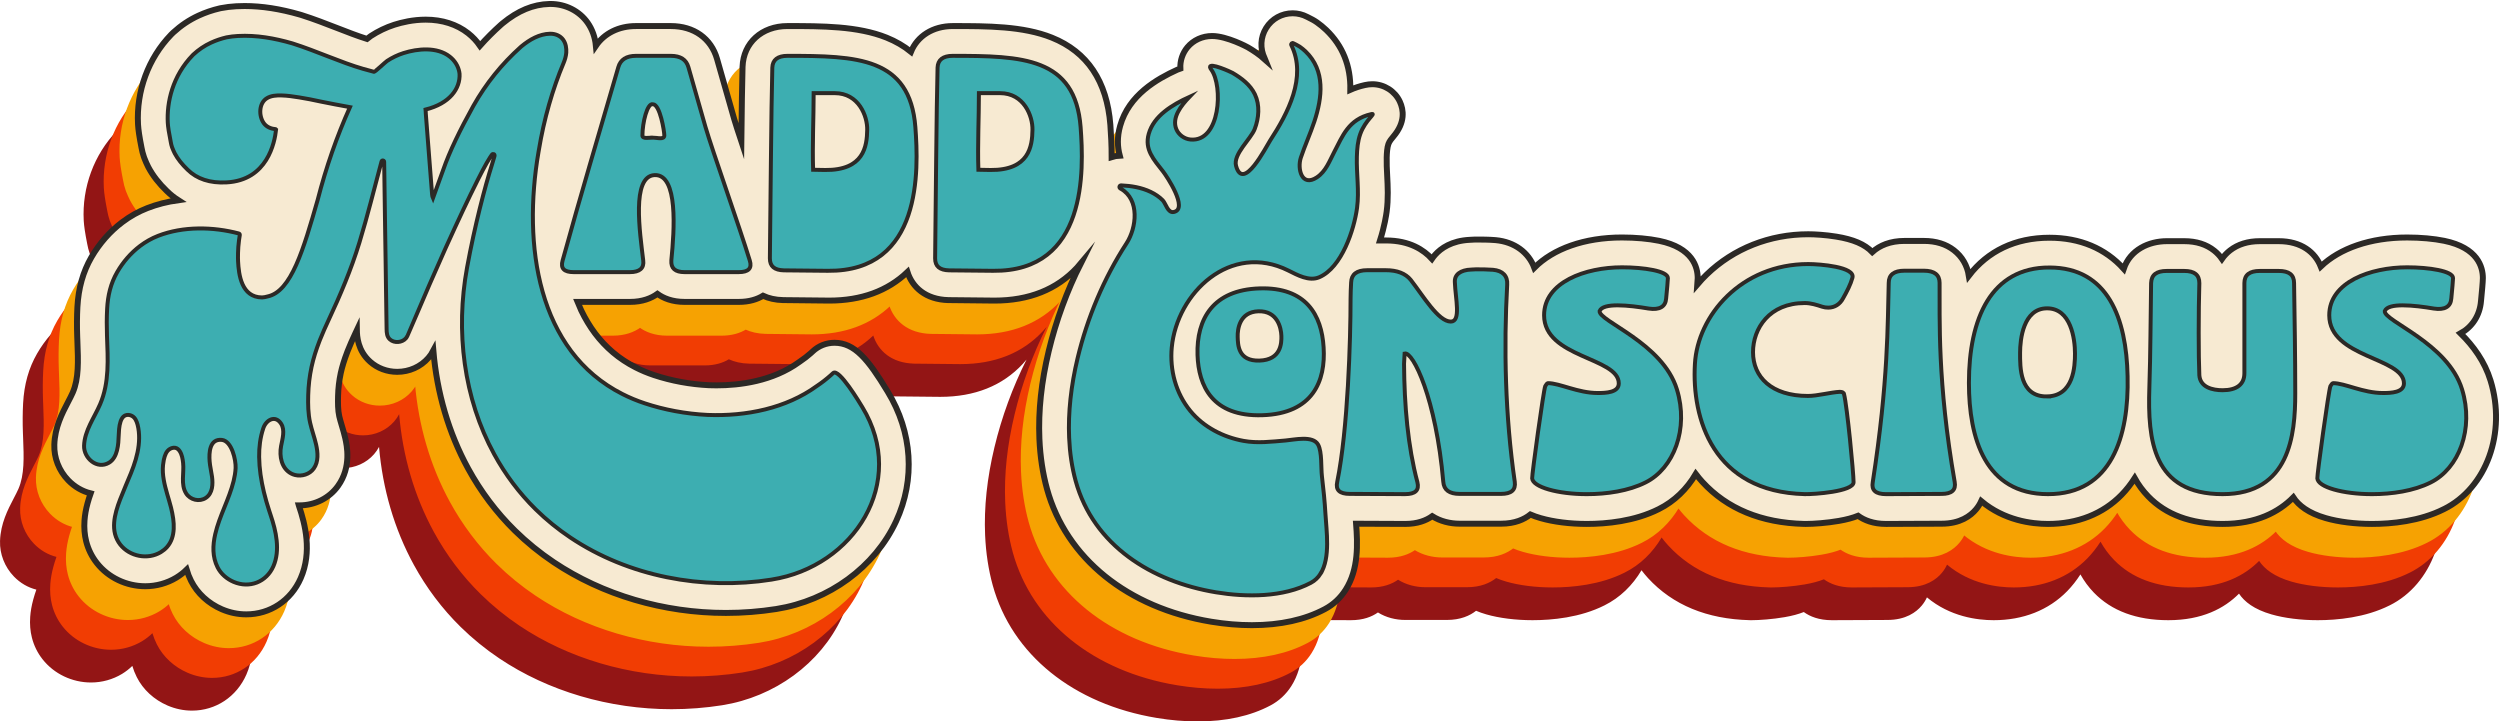
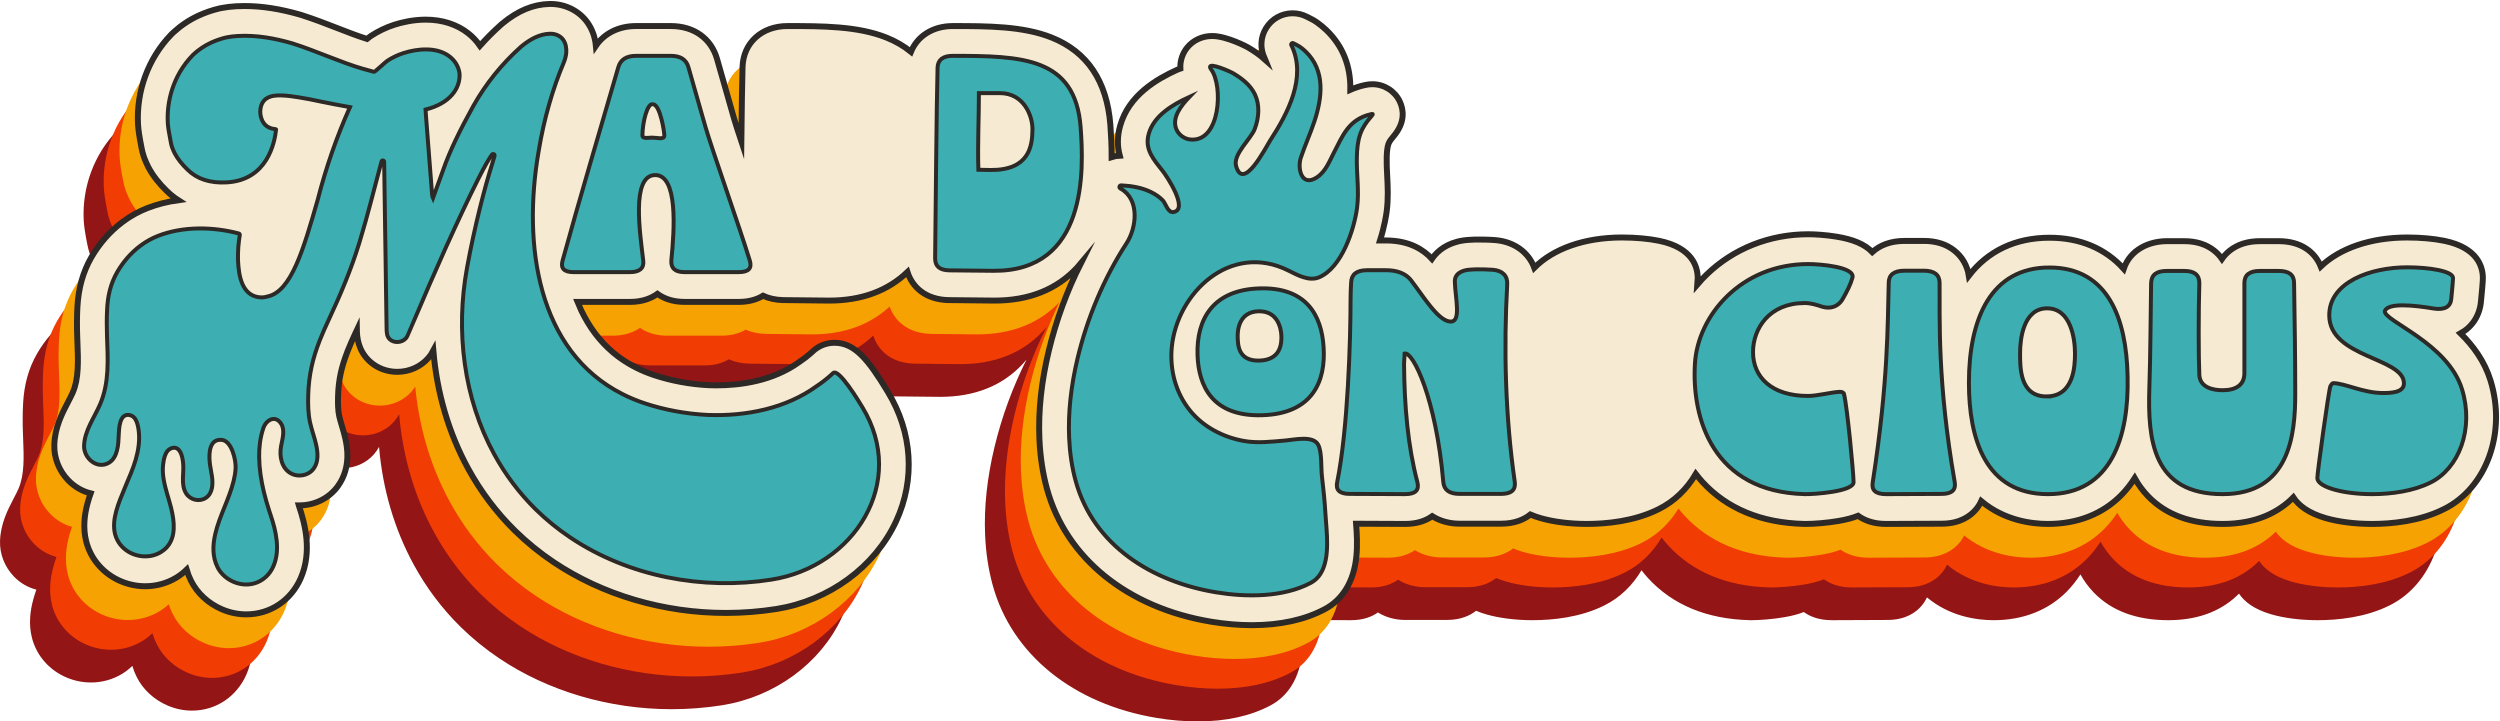
<svg xmlns="http://www.w3.org/2000/svg" id="Layer_1" data-name="Layer 1" viewBox="0 0 1259.33 363.41">
  <defs>
    <style>
      .cls-1 {
        fill: #f13d03;
      }

      .cls-1, .cls-2 {
        stroke-width: 0px;
      }

      .cls-3 {
        fill: #3daeb1;
        stroke-width: 2px;
      }

      .cls-3, .cls-4, .cls-5 {
        stroke-miterlimit: 10;
      }

      .cls-3, .cls-5 {
        stroke: #2c2926;
      }

      .cls-4 {
        fill: #f6a202;
        stroke: #f6a202;
      }

      .cls-2 {
        fill: #931515;
      }

      .cls-5 {
        fill: #f7ead2;
        stroke-width: 3px;
      }
    </style>
  </defs>
  <path class="cls-2" d="M1203.73,304.95c-12.23,6.16-26.47,7.46-36.24,7.46-8.48,0-16.75-1.04-23.3-2.93-8.75-2.52-13.66-6.41-16.33-10.45-7.35,7.42-18.56,13.38-35.61,13.38-15.97,0-28.58-4.67-37.49-13.88-2.73-2.82-4.96-5.9-6.79-9.18-1.97,3.07-4.17,5.88-6.64,8.41-9.35,9.58-22.17,14.65-37.05,14.65-8.25,0-21.97-1.74-33.62-11.5-.68,1.48-1.54,2.87-2.61,4.14-2.75,3.31-8,7.24-17.35,7.24,0,0-27.94.12-27.96.12-6.5,0-11.02-1.87-14.12-4.11-2.64,1.06-5.8,1.91-9.65,2.58-5.96,1.05-12.81,1.53-16.64,1.53-.35,0-.67-.01-.95-.01-21.55-.54-38.77-7.66-51.19-21.16-1.16-1.27-2.26-2.61-3.32-3.99-4.48,7.59-10.8,13.8-18.66,17.7-12.22,6.16-26.46,7.46-36.24,7.46-8.47,0-16.74-1.04-23.29-2.93-1.89-.54-3.6-1.15-5.14-1.81-3.09,2.45-7.79,4.62-14.74,4.62h-20.94c-4.79,0-9.69-1.22-13.75-3.78-3.05,2.17-7.43,3.9-13.62,3.9-.02,0-17.35-.08-24.74-.11.77,9.96,1.36,22.88-5.26,33.28-2.66,4.19-6.19,7.47-10.5,9.76-10.07,5.36-22.43,8.07-36.72,8.07-6.61,0-13.5-.59-20.48-1.74-42.16-6.96-73.08-31.95-82.73-66.85-2.15-7.82-3.44-16.28-3.83-25.15,0-.06-.01-.19-.01-.19-.59-13.89.99-28.74,4.7-44.15,3.67-15.31,9.17-30.3,16.18-44.21-.61.73-1.23,1.45-1.88,2.16-10.23,11.03-24.23,16.63-41.59,16.63-.32,0-.63,0-.95-.01,0,0-22.18-.22-22.25-.23-11.6-.27-18.25-6.59-20.67-14.16-10,9.55-23.23,14.4-39.38,14.4-.31,0-.63,0-.95-.01,0,0-22.18-.22-22.24-.23-3.97-.09-7.35-.89-10.18-2.2-2.93,1.78-6.9,3.1-12.25,3.1h-27.24c-6.3,0-10.71-1.88-13.71-4.05-3.06,2.2-7.51,4.05-13.82,4.05h-26.42c.58,1.45,1.19,2.87,1.84,4.25,2.01,4.19,4.35,8.09,6.96,11.57,2.67,3.55,5.71,6.78,9.02,9.59,3.47,2.94,7.33,5.49,11.47,7.59,2.93,1.5,6.05,2.8,9.31,3.88,8.68,2.88,18.22,4.64,27.6,5.09,1.27.04,2.55.07,3.81.07,11.6,0,28.24-2.04,41.64-11.75.08-.06.47-.33.58-.41,1.86-1.24,3.64-2.62,5.31-4.1.25-.23.55-.5.85-.78.03-.03.05-.05.08-.08,2.98-2.79,6.87-4.33,10.96-4.33,10.09,0,16.9,8.23,26.69,24.43l.14.23c12.43,20.4,13.97,44.18,4.23,65.21-10.7,23.1-33.83,40.05-60.37,44.24-8.33,1.31-16.88,1.98-25.4,1.98-31.35,0-62.16-9.08-86.73-25.56-7.03-4.71-13.62-10.07-19.56-15.91-9.28-9.13-17.2-19.64-23.55-31.26-9.82-17.97-15.73-38.24-17.52-59.4-.7,1.33-1.54,2.55-2.51,3.67-3.88,4.46-9.59,7.01-15.69,7.01-5.1,0-9.94-1.81-13.63-5.1-6.31-5.63-6.64-12.86-6.69-15.92-.23.49-.46.98-.69,1.48-1.62,3.45-2.85,6.28-3.89,8.89l-.16.4c-.04.13-.08.23-.13.36-1.49,3.89-2.56,7.34-3.25,10.54-.8,3.75-1.26,7.62-1.35,11.51-.09,3.53-.08,7.2.6,10.23.3,1.34.76,2.88,1.24,4.5.58,1.93,1.24,4.12,1.77,6.47.81,3.63,3.25,14.55-3.66,24.15-4.36,6.09-11.61,9.76-19.38,9.76-.12,0-.24-.01-.36-.01.02.07.05.14.07.21,3.16,9.31,6.7,23.25.9,36.5-4.92,11.23-15.42,18.2-27.42,18.2-4.18,0-8.31-.86-12.27-2.55-6.86-2.95-12.38-8.04-15.55-14.35-.91-1.81-1.65-3.68-2.23-5.62-1.55,1.52-3.27,2.85-5.16,4.01-4.71,2.85-10.11,4.34-15.67,4.34-9.49,0-18.6-4.35-24.35-11.65-2.55-3.22-4.38-6.91-5.4-10.93-.83-3.25-1.13-6.81-.86-10.53.19-2.72.69-5.59,1.55-8.74.45-1.65.96-3.27,1.55-4.93-4.21-1.04-8.11-3.3-11.3-6.6-4.67-4.83-7.22-11.35-7-17.89.27-8.81,3.95-15.84,6.9-21.5.9-1.73,1.76-3.36,2.38-4.8,3.07-7.11,2.74-15.75,2.34-25.75l-.09-2.37c-.19-5.27-.16-10.15.09-14.92.52-9.58,2.83-17.8,7.07-25.13,4-6.92,9.36-13.02,15.51-17.65,3.93-2.97,8.18-5.35,12.63-7.08,4.89-1.9,10.11-3.24,15.61-4-2.06-1.32-3.98-2.85-5.75-4.59-3.94-3.77-7.04-7.77-9.24-11.88-.06-.1-.11-.2-.16-.3-.7-1.39-1.36-2.87-1.94-4.4-.06-.14-.21-.57-.23-.64-.53-1.53-.94-3.12-1.22-4.73-1.03-5.2-1.59-8.9-1.74-11.63-.91-16.82,5.17-33.3,16.68-45.24.34-.36.69-.71,1.06-1.04,3.85-3.54,8.15-6.41,12.76-8.53,3.38-1.55,6.96-2.78,10.63-3.63.18-.05.37-.09.55-.12,2.52-.49,5.15-.82,7.83-.96,1.39-.07,2.81-.11,4.22-.11,8.65,0,17.76,1.41,27.85,4.32.3.08.59.17.89.27,6.13,1.95,12.03,4.24,17.74,6.46,5.31,2.07,10.37,4.03,15.1,5.52.67-.56,1.26-1.01,1.91-1.44,3.72-2.44,7.71-4.35,11.88-5.7,3.7-1.18,9.41-2.57,15.82-2.57,8.3,0,15.7,2.37,21.38,6.85,2.33,1.84,4.32,3.97,5.93,6.32,3.31-3.71,6.83-7.24,10.56-10.58.27-.24.55-.49.83-.71,7.72-6.37,15.44-9.58,23.55-9.77.17-.01.39-.01.61-.01,7.54,0,14.52,3.53,18.68,9.43,2.36,3.36,3.77,7.32,4.18,11.63,4.25-6.24,11.48-9.93,20.18-9.93h17.58c11.6,0,20.3,6.2,23.27,16.58l8.59,30.1c.73,2.5,2.04,6.55,3.65,11.4.18-15.52.38-29.8.61-37.58.42-12.1,9.72-20.5,22.62-20.5,17.41,0,35.42,0,49.92,5.82,4.64,1.87,8.73,4.25,12.3,7.14,3.21-7.9,11.03-12.96,21.03-12.96,17.41,0,35.41,0,49.91,5.82,17.87,7.17,27.79,21.95,29.49,43.93.37,5,.66,10.5.65,16.25,1.31-.41,2.68-.67,4.09-.73-1.17-4.36-1.4-9.36.19-15.01,4.37-15.55,18.5-23.57,28.75-28.25.52-.24,1.04-.45,1.58-.62-.19-3.9,1.07-7.72,3.58-10.73,3.01-3.59,7.53-5.65,12.42-5.65,7.53,0,17.91,5.64,18,5.7,2.61,1.53,5.78,3.58,8.84,6.34-.11-.28-.23-.55-.37-.82-2.42-4.93-2.14-10.62.75-15.25,2.89-4.65,7.88-7.42,13.35-7.42,2.54,0,5.08.63,7.33,1.82.27.14.57.29.85.43,1.23.61,2.61,1.3,4.04,2.31,1.65,1.16,3.23,2.45,4.67,3.83,8.31,7.97,12.37,18.07,12.16,30.16,2.2-.98,4.63-1.79,7.33-2.39,1.3-.29,2.53-.43,3.77-.43,5.94,0,11.38,3.45,13.85,8.8,1.88,4.06,2.84,10.4-3.24,17.53-.89,1.05-2.01,2.36-2.52,3.78-.65,1.78-.8,4.57-.87,6.8-.08,2.81.08,5.84.24,9.05.29,5.51.61,11.77-.27,18.3-.19,1.45-1.06,7.28-3.34,14.45h3.04c11.91,0,19.05,4.81,23.11,9.27.49-.71,1.02-1.39,1.6-2.04,2.87-3.23,8.25-7.14,17.61-7.56l2.12-.11c.26-.01.52-.02.79-.02,3.1,0,6.3,0,9.82.28.07,0,.13.01.2.02,9.5.88,16.58,6.23,19.43,13.92,9.5-9.53,25.12-15.26,44.18-15.26,6.81,0,13.45.6,18.71,1.68,16.89,3.49,19.42,13.24,19.42,18.75,0,.68-.07,1.84-.18,3.24,1.49-1.74,3.06-3.43,4.72-5.03,13.52-13.07,31.69-20.27,51.15-20.27,3.16,0,8.75.31,14.1,1.19,8.59,1.39,14.31,3.83,18.16,7.79,3.74-3.38,9.09-5.62,16.19-5.62h9.81c6.04,0,11.13,1.59,15.14,4.71,4.09,3.18,6.67,7.64,7.49,12.81,9.53-12.39,23.34-19.13,40.61-19.13,15.38,0,28.13,5.38,37.41,15.66,3.24-9.57,12.59-13.93,21.72-13.93h8.78c6.06,0,11.14,1.61,15.11,4.79,1.51,1.21,2.8,2.6,3.87,4.15,1.12-1.6,2.48-3.04,4.07-4.28,3.98-3.09,9.03-4.66,15.02-4.66h9.51c11.47,0,18.31,5.64,21.17,12.78,9.56-9.14,24.9-14.63,43.53-14.63,6.81,0,13.46.6,18.71,1.68,16.9,3.49,19.42,13.24,19.42,18.75,0,1.84-.51,7.29-.94,11.61-.59,7.24-4.47,13.06-10.3,16.26,6.41,6.31,12.15,14.12,15.11,23.77,8.08,26.26-2.01,54.1-23.47,64.76Z" />
  <path class="cls-1" d="M1213.86,288.46c-12.23,6.16-26.47,7.46-36.24,7.46-8.48,0-16.75-1.04-23.3-2.93-8.75-2.52-13.66-6.41-16.33-10.45-7.35,7.42-18.56,13.38-35.61,13.38-15.97,0-28.58-4.67-37.49-13.88-2.73-2.82-4.96-5.9-6.79-9.18-1.97,3.07-4.17,5.88-6.64,8.41-9.35,9.58-22.17,14.65-37.05,14.65-8.25,0-21.97-1.74-33.62-11.5-.68,1.48-1.54,2.87-2.61,4.14-2.75,3.31-8,7.24-17.35,7.24,0,0-27.94.12-27.96.12-6.5,0-11.02-1.87-14.12-4.11-2.64,1.06-5.8,1.91-9.65,2.58-5.96,1.05-12.81,1.53-16.64,1.53-.35,0-.67-.01-.95-.01-21.55-.54-38.77-7.66-51.19-21.16-1.16-1.27-2.26-2.61-3.32-3.99-4.48,7.59-10.8,13.8-18.66,17.7-12.22,6.16-26.46,7.46-36.24,7.46-8.47,0-16.74-1.04-23.29-2.93-1.89-.54-3.6-1.15-5.14-1.81-3.09,2.45-7.79,4.62-14.74,4.62h-20.94c-4.79,0-9.69-1.22-13.75-3.78-3.05,2.17-7.43,3.9-13.62,3.9-.02,0-17.35-.08-24.74-.11.77,9.96,1.36,22.88-5.26,33.28-2.66,4.19-6.19,7.47-10.5,9.76-10.07,5.36-22.43,8.07-36.72,8.07-6.61,0-13.5-.59-20.48-1.74-42.16-6.96-73.08-31.95-82.73-66.85-2.15-7.82-3.44-16.28-3.83-25.15,0-.06-.01-.19-.01-.19-.59-13.89.99-28.74,4.7-44.15,3.67-15.31,9.17-30.3,16.18-44.21-.61.73-1.23,1.45-1.88,2.16-10.23,11.03-24.23,16.63-41.59,16.63-.32,0-.63,0-.95-.01,0,0-22.18-.22-22.25-.23-11.6-.27-18.25-6.59-20.67-14.16-10,9.55-23.23,14.4-39.38,14.4-.31,0-.63,0-.95-.01,0,0-22.18-.22-22.24-.23-3.97-.09-7.35-.89-10.18-2.2-2.93,1.78-6.9,3.1-12.25,3.1h-27.24c-6.3,0-10.71-1.88-13.71-4.05-3.06,2.2-7.51,4.05-13.82,4.05h-26.42c.58,1.45,1.19,2.87,1.84,4.25,2.01,4.19,4.35,8.09,6.96,11.57,2.67,3.55,5.71,6.78,9.02,9.59,3.47,2.94,7.33,5.49,11.47,7.59,2.93,1.5,6.05,2.8,9.31,3.88,8.68,2.88,18.22,4.64,27.6,5.09,1.27.04,2.55.07,3.81.07,11.6,0,28.24-2.04,41.64-11.75.08-.06.47-.33.58-.41,1.86-1.24,3.64-2.62,5.31-4.1.25-.23.55-.5.85-.78.03-.03.05-.05.08-.08,2.98-2.79,6.87-4.33,10.96-4.33,10.09,0,16.9,8.23,26.69,24.43l.14.23c12.43,20.4,13.97,44.18,4.23,65.21-10.7,23.1-33.83,40.05-60.37,44.24-8.33,1.31-16.88,1.98-25.4,1.98-31.35,0-62.16-9.08-86.73-25.56-7.03-4.71-13.62-10.07-19.56-15.91-9.28-9.13-17.2-19.64-23.55-31.26-9.82-17.97-15.73-38.24-17.52-59.4-.7,1.33-1.54,2.55-2.51,3.67-3.88,4.46-9.59,7.01-15.69,7.01-5.1,0-9.94-1.81-13.63-5.1-6.31-5.63-6.64-12.86-6.69-15.92-.23.49-.46.98-.69,1.48-1.62,3.45-2.85,6.28-3.89,8.89l-.16.4c-.04.13-.08.23-.13.36-1.49,3.89-2.56,7.34-3.25,10.54-.8,3.75-1.26,7.62-1.35,11.51-.09,3.53-.08,7.2.6,10.23.3,1.34.76,2.88,1.24,4.5.58,1.93,1.24,4.12,1.77,6.47.81,3.63,3.25,14.55-3.66,24.15-4.36,6.09-11.61,9.76-19.38,9.76-.12,0-.24-.01-.36-.01.02.07.05.14.07.21,3.16,9.31,6.7,23.25.9,36.5-4.92,11.23-15.42,18.2-27.42,18.2-4.18,0-8.31-.86-12.27-2.55-6.86-2.95-12.38-8.04-15.55-14.35-.91-1.81-1.65-3.68-2.23-5.62-1.55,1.52-3.27,2.85-5.16,4.01-4.71,2.85-10.11,4.34-15.67,4.34-9.49,0-18.6-4.35-24.35-11.65-2.55-3.22-4.38-6.91-5.4-10.93-.83-3.25-1.13-6.81-.86-10.53.19-2.72.69-5.59,1.55-8.74.45-1.65.96-3.27,1.55-4.93-4.21-1.04-8.11-3.3-11.3-6.6-4.67-4.83-7.22-11.35-7-17.89.27-8.81,3.95-15.84,6.9-21.5.9-1.73,1.76-3.36,2.38-4.8,3.07-7.11,2.74-15.75,2.34-25.75l-.09-2.37c-.19-5.27-.16-10.15.09-14.92.52-9.58,2.83-17.8,7.07-25.13,4-6.92,9.36-13.02,15.51-17.65,3.93-2.97,8.18-5.35,12.63-7.08,4.89-1.9,10.11-3.24,15.61-4-2.06-1.32-3.98-2.85-5.75-4.59-3.94-3.77-7.04-7.77-9.24-11.88-.06-.1-.11-.2-.16-.3-.7-1.39-1.36-2.87-1.94-4.4-.06-.14-.21-.57-.23-.64-.53-1.53-.94-3.12-1.22-4.73-1.03-5.2-1.59-8.9-1.74-11.63-.91-16.82,5.17-33.3,16.68-45.24.34-.36.69-.71,1.06-1.04,3.85-3.54,8.15-6.41,12.76-8.53,3.38-1.55,6.96-2.78,10.63-3.63.18-.05.37-.09.55-.12,2.52-.49,5.15-.82,7.83-.96,1.39-.07,2.81-.11,4.22-.11,8.65,0,17.76,1.41,27.85,4.32.3.08.59.17.89.27,6.13,1.95,12.03,4.24,17.74,6.46,5.31,2.07,10.37,4.03,15.1,5.52.67-.56,1.26-1.01,1.91-1.44,3.72-2.44,7.71-4.35,11.88-5.7,3.7-1.18,9.41-2.57,15.82-2.57,8.3,0,15.7,2.37,21.38,6.85,2.33,1.84,4.32,3.97,5.93,6.32,3.31-3.71,6.83-7.24,10.56-10.58.27-.24.55-.49.83-.71,7.72-6.37,15.44-9.58,23.55-9.77.17-.01.39-.01.61-.01,7.54,0,14.52,3.53,18.68,9.43,2.36,3.36,3.77,7.32,4.18,11.63,4.25-6.24,11.48-9.93,20.18-9.93h17.58c11.6,0,20.3,6.2,23.27,16.58l8.59,30.1c.73,2.5,2.04,6.55,3.65,11.4.18-15.52.38-29.8.61-37.58.42-12.1,9.72-20.5,22.62-20.5,17.41,0,35.42,0,49.92,5.82,4.64,1.87,8.73,4.25,12.3,7.14,3.21-7.9,11.03-12.96,21.03-12.96,17.41,0,35.41,0,49.91,5.82,17.87,7.17,27.79,21.95,29.49,43.93.37,5,.66,10.5.65,16.25,1.31-.41,2.68-.67,4.09-.73-1.17-4.36-1.4-9.36.19-15.01,4.37-15.55,18.5-23.57,28.75-28.25.52-.24,1.04-.45,1.58-.62-.19-3.9,1.07-7.72,3.58-10.73,3.01-3.59,7.53-5.65,12.42-5.65,7.53,0,17.91,5.64,18,5.7,2.61,1.53,5.78,3.58,8.84,6.34-.11-.28-.23-.55-.37-.82-2.42-4.93-2.14-10.62.75-15.25,2.89-4.65,7.88-7.42,13.35-7.42,2.54,0,5.08.63,7.33,1.82.27.14.57.29.85.43,1.23.61,2.61,1.3,4.04,2.31,1.65,1.16,3.23,2.45,4.67,3.83,8.31,7.97,12.37,18.07,12.16,30.16,2.2-.98,4.63-1.79,7.33-2.39,1.3-.29,2.53-.43,3.77-.43,5.94,0,11.38,3.45,13.85,8.8,1.88,4.06,2.84,10.4-3.24,17.53-.89,1.05-2.01,2.36-2.52,3.78-.65,1.78-.8,4.57-.87,6.8-.08,2.81.08,5.84.24,9.05.29,5.51.61,11.77-.27,18.3-.19,1.45-1.06,7.28-3.34,14.45h3.04c11.91,0,19.05,4.81,23.11,9.27.49-.71,1.02-1.39,1.6-2.04,2.87-3.23,8.25-7.14,17.61-7.56l2.12-.11c.26-.01.52-.02.79-.02,3.1,0,6.3,0,9.82.28.07,0,.13.01.2.02,9.5.88,16.58,6.23,19.43,13.92,9.5-9.53,25.12-15.26,44.18-15.26,6.81,0,13.45.6,18.71,1.68,16.89,3.49,19.42,13.24,19.42,18.75,0,.68-.07,1.84-.18,3.24,1.49-1.74,3.06-3.43,4.72-5.03,13.52-13.07,31.69-20.27,51.15-20.27,3.16,0,8.75.31,14.1,1.19,8.59,1.39,14.31,3.83,18.16,7.79,3.74-3.38,9.09-5.62,16.19-5.62h9.81c6.04,0,11.13,1.59,15.14,4.71,4.09,3.18,6.67,7.64,7.49,12.81,9.53-12.39,23.34-19.13,40.61-19.13,15.38,0,28.13,5.38,37.41,15.66,3.24-9.57,12.59-13.93,21.72-13.93h8.78c6.06,0,11.14,1.61,15.11,4.79,1.51,1.21,2.8,2.6,3.87,4.15,1.12-1.6,2.48-3.04,4.07-4.28,3.98-3.09,9.03-4.66,15.02-4.66h9.51c11.47,0,18.31,5.64,21.17,12.78,9.56-9.14,24.9-14.63,43.53-14.63,6.81,0,13.46.6,18.71,1.68,16.9,3.49,19.42,13.24,19.42,18.75,0,1.84-.51,7.29-.94,11.61-.59,7.24-4.47,13.06-10.3,16.26,6.41,6.31,12.15,14.12,15.11,23.77,8.08,26.26-2.01,54.1-23.47,64.76Z" />
  <path class="cls-4" d="M1222.32,272.98c-12.23,6.16-26.47,7.46-36.24,7.46-8.48,0-16.75-1.04-23.3-2.93-8.75-2.52-13.66-6.41-16.33-10.45-7.35,7.42-18.56,13.38-35.61,13.38-15.97,0-28.58-4.67-37.49-13.88-2.73-2.82-4.96-5.9-6.79-9.18-1.97,3.07-4.17,5.88-6.64,8.41-9.35,9.58-22.17,14.65-37.05,14.65-8.25,0-21.97-1.74-33.62-11.5-.68,1.48-1.54,2.87-2.61,4.14-2.75,3.31-8,7.24-17.35,7.24,0,0-27.94.12-27.96.12-6.5,0-11.02-1.87-14.12-4.11-2.64,1.06-5.8,1.91-9.65,2.58-5.96,1.05-12.81,1.53-16.64,1.53-.35,0-.67-.01-.95-.01-21.55-.54-38.77-7.66-51.19-21.16-1.16-1.27-2.26-2.61-3.32-3.99-4.48,7.59-10.8,13.8-18.66,17.7-12.22,6.16-26.46,7.46-36.24,7.46-8.47,0-16.74-1.04-23.29-2.93-1.89-.54-3.6-1.15-5.14-1.81-3.09,2.45-7.79,4.62-14.74,4.62h-20.94c-4.79,0-9.69-1.22-13.75-3.78-3.05,2.17-7.43,3.9-13.62,3.9-.02,0-17.35-.08-24.74-.11.77,9.96,1.36,22.88-5.26,33.28-2.66,4.19-6.19,7.47-10.5,9.76-10.07,5.36-22.43,8.07-36.72,8.07-6.61,0-13.5-.59-20.48-1.74-42.16-6.96-73.08-31.95-82.73-66.85-2.15-7.82-3.44-16.28-3.83-25.15,0-.06-.01-.19-.01-.19-.59-13.89.99-28.74,4.7-44.15,3.67-15.31,9.17-30.3,16.18-44.21-.61.73-1.23,1.45-1.88,2.16-10.23,11.03-24.23,16.63-41.59,16.63-.32,0-.63,0-.95-.01,0,0-22.18-.22-22.25-.23-11.6-.27-18.25-6.59-20.67-14.16-10,9.55-23.23,14.4-39.38,14.4-.31,0-.63,0-.95-.01,0,0-22.18-.22-22.24-.23-3.97-.09-7.35-.89-10.18-2.2-2.93,1.78-6.9,3.1-12.25,3.1h-27.24c-6.3,0-10.71-1.88-13.71-4.05-3.06,2.2-7.51,4.05-13.82,4.05h-26.42c.58,1.45,1.19,2.87,1.84,4.25,2.01,4.19,4.35,8.09,6.96,11.57,2.67,3.55,5.71,6.78,9.02,9.59,3.47,2.94,7.33,5.49,11.47,7.59,2.93,1.5,6.05,2.8,9.31,3.88,8.68,2.88,18.22,4.64,27.6,5.09,1.27.04,2.55.07,3.81.07,11.6,0,28.24-2.04,41.64-11.75.08-.06.47-.33.58-.41,1.86-1.24,3.64-2.62,5.31-4.1.25-.23.55-.5.85-.78.03-.03.05-.05.08-.08,2.98-2.79,6.87-4.33,10.96-4.33,10.09,0,16.9,8.23,26.69,24.43l.14.23c12.43,20.4,13.97,44.18,4.23,65.21-10.7,23.1-33.83,40.05-60.37,44.24-8.33,1.31-16.88,1.98-25.4,1.98-31.35,0-62.16-9.08-86.73-25.56-7.03-4.71-13.62-10.07-19.56-15.91-9.28-9.13-17.2-19.64-23.55-31.26-9.82-17.97-15.73-38.24-17.52-59.4-.7,1.33-1.54,2.55-2.51,3.67-3.88,4.46-9.59,7.01-15.69,7.01-5.1,0-9.94-1.81-13.63-5.1-6.31-5.63-6.64-12.86-6.69-15.92-.23.49-.46.98-.69,1.48-1.62,3.45-2.85,6.28-3.89,8.89l-.16.4c-.04.13-.08.23-.13.36-1.49,3.89-2.56,7.34-3.25,10.54-.8,3.75-1.26,7.62-1.35,11.51-.09,3.53-.08,7.2.6,10.23.3,1.34.76,2.88,1.24,4.5.58,1.93,1.24,4.12,1.77,6.47.81,3.63,3.25,14.55-3.66,24.15-4.36,6.09-11.61,9.76-19.38,9.76-.12,0-.24-.01-.36-.01.02.07.05.14.07.21,3.16,9.31,6.7,23.25.9,36.5-4.92,11.23-15.42,18.2-27.42,18.2-4.18,0-8.31-.86-12.27-2.55-6.86-2.95-12.38-8.04-15.55-14.35-.91-1.81-1.65-3.68-2.23-5.62-1.55,1.52-3.27,2.85-5.16,4.01-4.71,2.85-10.11,4.34-15.67,4.34-9.49,0-18.6-4.35-24.35-11.65-2.55-3.22-4.38-6.91-5.4-10.93-.83-3.25-1.13-6.81-.86-10.53.19-2.72.69-5.59,1.55-8.74.45-1.65.96-3.27,1.55-4.93-4.21-1.04-8.11-3.3-11.3-6.6-4.67-4.83-7.22-11.35-7-17.89.27-8.81,3.95-15.84,6.9-21.5.9-1.73,1.76-3.36,2.38-4.8,3.07-7.11,2.74-15.75,2.34-25.75l-.09-2.37c-.19-5.27-.16-10.15.09-14.92.52-9.58,2.83-17.8,7.07-25.13,4-6.92,9.36-13.02,15.51-17.65,3.93-2.97,8.18-5.35,12.63-7.08,4.89-1.9,10.11-3.24,15.61-4-2.06-1.32-3.98-2.85-5.75-4.59-3.94-3.77-7.04-7.77-9.24-11.88-.06-.1-.11-.2-.16-.3-.7-1.39-1.36-2.87-1.94-4.4-.06-.14-.21-.57-.23-.64-.53-1.53-.94-3.12-1.22-4.73-1.03-5.2-1.59-8.9-1.74-11.63-.91-16.82,5.17-33.3,16.68-45.24.34-.36.69-.71,1.06-1.04,3.85-3.54,8.15-6.41,12.76-8.53,3.38-1.55,6.96-2.78,10.63-3.63.18-.05.37-.09.55-.12,2.52-.49,5.15-.82,7.83-.96,1.39-.07,2.81-.11,4.22-.11,8.65,0,17.76,1.41,27.85,4.32.3.08.59.17.89.27,6.13,1.95,12.03,4.24,17.74,6.46,5.31,2.07,10.37,4.03,15.1,5.52.67-.56,1.26-1.01,1.91-1.44,3.72-2.44,7.71-4.35,11.88-5.7,3.7-1.18,9.41-2.57,15.82-2.57,8.3,0,15.7,2.37,21.38,6.85,2.33,1.84,4.32,3.97,5.93,6.32,3.31-3.71,6.83-7.24,10.56-10.58.27-.24.55-.49.83-.71,7.72-6.37,15.44-9.58,23.55-9.77.17-.01.39-.01.61-.01,7.54,0,14.52,3.53,18.68,9.43,2.36,3.36,3.77,7.32,4.18,11.63,4.25-6.24,11.48-9.93,20.18-9.93h17.58c11.6,0,20.3,6.2,23.27,16.58l8.59,30.1c.73,2.5,2.04,6.55,3.65,11.4.18-15.52.38-29.8.61-37.58.42-12.1,9.72-20.5,22.62-20.5,17.41,0,35.42,0,49.92,5.82,4.64,1.87,8.73,4.25,12.3,7.14,3.21-7.9,11.03-12.96,21.03-12.96,17.41,0,35.41,0,49.91,5.82,17.87,7.17,27.79,21.95,29.49,43.93.37,5,.66,10.5.65,16.25,1.31-.41,2.68-.67,4.09-.73-1.17-4.36-1.4-9.36.19-15.01,4.37-15.55,18.5-23.57,28.75-28.25.52-.24,1.04-.45,1.58-.62-.19-3.9,1.07-7.72,3.58-10.73,3.01-3.59,7.53-5.65,12.42-5.65,7.53,0,17.91,5.64,18,5.7,2.61,1.53,5.78,3.58,8.84,6.34-.11-.28-.23-.55-.37-.82-2.42-4.93-2.14-10.62.75-15.25,2.89-4.65,7.88-7.42,13.35-7.42,2.54,0,5.08.63,7.33,1.82.27.14.57.29.85.43,1.23.61,2.61,1.3,4.04,2.31,1.65,1.16,3.23,2.45,4.67,3.83,8.31,7.97,12.37,18.07,12.16,30.16,2.2-.98,4.63-1.79,7.33-2.39,1.3-.29,2.53-.43,3.77-.43,5.94,0,11.38,3.45,13.85,8.8,1.88,4.06,2.84,10.4-3.24,17.53-.89,1.05-2.01,2.36-2.52,3.78-.65,1.78-.8,4.57-.87,6.8-.08,2.81.08,5.84.24,9.05.29,5.51.61,11.77-.27,18.3-.19,1.45-1.06,7.28-3.34,14.45h3.04c11.91,0,19.05,4.81,23.11,9.27.49-.71,1.02-1.39,1.6-2.04,2.87-3.23,8.25-7.14,17.61-7.56l2.12-.11c.26-.01.52-.02.79-.02,3.1,0,6.3,0,9.82.28.07,0,.13.01.2.02,9.5.88,16.58,6.23,19.43,13.92,9.5-9.53,25.12-15.26,44.18-15.26,6.81,0,13.45.6,18.71,1.68,16.89,3.49,19.42,13.24,19.42,18.75,0,.68-.07,1.84-.18,3.24,1.49-1.74,3.06-3.43,4.72-5.03,13.52-13.07,31.69-20.27,51.15-20.27,3.16,0,8.75.31,14.1,1.19,8.59,1.39,14.31,3.83,18.16,7.79,3.74-3.38,9.09-5.62,16.19-5.62h9.81c6.04,0,11.13,1.59,15.14,4.71,4.09,3.18,6.67,7.64,7.49,12.81,9.53-12.39,23.34-19.13,40.61-19.13,15.38,0,28.13,5.38,37.41,15.66,3.24-9.57,12.59-13.93,21.72-13.93h8.78c6.06,0,11.14,1.61,15.11,4.79,1.51,1.21,2.8,2.6,3.87,4.15,1.12-1.6,2.48-3.04,4.07-4.28,3.98-3.09,9.03-4.66,15.02-4.66h9.51c11.47,0,18.31,5.64,21.17,12.78,9.56-9.14,24.9-14.63,43.53-14.63,6.81,0,13.46.6,18.71,1.68,16.9,3.49,19.42,13.24,19.42,18.75,0,1.84-.51,7.29-.94,11.61-.59,7.24-4.47,13.06-10.3,16.26,6.41,6.31,12.15,14.12,15.11,23.77,8.08,26.26-2.01,54.1-23.47,64.76Z" />
  <path class="cls-5" d="M1231.08,256.46c-12.23,6.16-26.47,7.46-36.24,7.46-8.48,0-16.75-1.04-23.3-2.93-8.75-2.52-13.66-6.41-16.33-10.45-7.35,7.42-18.56,13.38-35.61,13.38-15.97,0-28.58-4.67-37.49-13.88-2.73-2.82-4.96-5.9-6.79-9.18-1.97,3.07-4.17,5.88-6.64,8.41-9.35,9.58-22.17,14.65-37.05,14.65-8.25,0-21.97-1.74-33.62-11.5-.68,1.48-1.54,2.87-2.61,4.14-2.75,3.31-8,7.24-17.35,7.24,0,0-27.94.12-27.96.12-6.5,0-11.02-1.87-14.12-4.11-2.64,1.06-5.8,1.91-9.65,2.58-5.96,1.05-12.81,1.53-16.64,1.53-.35,0-.67-.01-.95-.01-21.55-.54-38.77-7.66-51.19-21.16-1.16-1.27-2.26-2.61-3.32-3.99-4.48,7.59-10.8,13.8-18.66,17.7-12.22,6.16-26.46,7.46-36.24,7.46-8.47,0-16.74-1.04-23.29-2.93-1.89-.54-3.6-1.15-5.14-1.81-3.09,2.45-7.79,4.62-14.74,4.62h-20.94c-4.79,0-9.69-1.22-13.75-3.78-3.05,2.17-7.43,3.9-13.62,3.9-.02,0-17.35-.08-24.74-.11.77,9.96,1.36,22.88-5.26,33.28-2.66,4.19-6.19,7.47-10.5,9.76-10.07,5.36-22.43,8.07-36.72,8.07-6.61,0-13.5-.59-20.48-1.74-42.16-6.96-73.08-31.95-82.73-66.85-2.15-7.82-3.44-16.28-3.83-25.15,0-.06-.01-.19-.01-.19-.59-13.89.99-28.74,4.7-44.15,3.67-15.31,9.17-30.3,16.18-44.21-.61.73-1.23,1.45-1.88,2.16-10.23,11.03-24.23,16.63-41.59,16.63-.32,0-.63,0-.95-.01,0,0-22.18-.22-22.25-.23-11.6-.27-18.25-6.59-20.67-14.16-10,9.55-23.23,14.4-39.38,14.4-.31,0-.63,0-.95-.01,0,0-22.18-.22-22.24-.23-3.97-.09-7.35-.89-10.18-2.2-2.93,1.78-6.9,3.1-12.25,3.1h-27.24c-6.3,0-10.71-1.88-13.71-4.05-3.06,2.2-7.51,4.05-13.82,4.05h-26.42c.58,1.45,1.19,2.87,1.84,4.25,2.01,4.19,4.35,8.09,6.96,11.57,2.67,3.55,5.71,6.78,9.02,9.59,3.47,2.94,7.33,5.49,11.47,7.59,2.93,1.5,6.05,2.8,9.31,3.88,8.68,2.88,18.22,4.64,27.6,5.09,1.27.04,2.55.07,3.81.07,11.6,0,28.24-2.04,41.64-11.75.08-.06.47-.33.58-.41,1.86-1.24,3.64-2.62,5.31-4.1.25-.23.55-.5.85-.78.03-.03.05-.05.08-.08,2.98-2.79,6.87-4.33,10.96-4.33,10.09,0,16.9,8.23,26.69,24.43l.14.23c12.43,20.4,13.97,44.18,4.23,65.21-10.7,23.1-33.83,40.05-60.37,44.24-8.33,1.31-16.88,1.98-25.4,1.98-31.35,0-62.16-9.08-86.73-25.56-7.03-4.71-13.62-10.07-19.56-15.91-9.28-9.13-17.2-19.64-23.55-31.26-9.82-17.97-15.73-38.24-17.52-59.4-.7,1.33-1.54,2.55-2.51,3.67-3.88,4.46-9.59,7.01-15.69,7.01-5.1,0-9.94-1.81-13.63-5.1-6.31-5.63-6.64-12.86-6.69-15.92-.23.49-.46.98-.69,1.48-1.62,3.45-2.85,6.28-3.89,8.89l-.16.4c-.04.13-.08.23-.13.36-1.49,3.89-2.56,7.34-3.25,10.54-.8,3.75-1.26,7.62-1.35,11.51-.09,3.53-.08,7.2.6,10.23.3,1.34.76,2.88,1.24,4.5.58,1.93,1.24,4.12,1.77,6.47.81,3.63,3.25,14.55-3.66,24.15-4.36,6.09-11.61,9.76-19.38,9.76-.12,0-.24-.01-.36-.01.02.07.05.14.07.21,3.16,9.31,6.7,23.25.9,36.5-4.92,11.23-15.42,18.2-27.42,18.2-4.18,0-8.31-.86-12.27-2.55-6.86-2.95-12.38-8.04-15.55-14.35-.91-1.81-1.65-3.68-2.23-5.62-1.55,1.52-3.27,2.85-5.16,4.01-4.71,2.85-10.11,4.34-15.67,4.34-9.49,0-18.6-4.35-24.35-11.65-2.55-3.22-4.38-6.91-5.4-10.93-.83-3.25-1.13-6.81-.86-10.53.19-2.72.69-5.59,1.55-8.74.45-1.65.96-3.27,1.55-4.93-4.21-1.04-8.11-3.3-11.3-6.6-4.67-4.83-7.22-11.35-7-17.89.27-8.81,3.95-15.84,6.9-21.5.9-1.73,1.76-3.36,2.38-4.8,3.07-7.11,2.74-15.75,2.34-25.75l-.09-2.37c-.19-5.27-.16-10.15.09-14.92.52-9.58,2.83-17.8,7.07-25.13,4-6.92,9.36-13.02,15.51-17.65,3.93-2.97,8.18-5.35,12.63-7.08,4.89-1.9,10.11-3.24,15.61-4-2.06-1.32-3.98-2.85-5.75-4.59-3.94-3.77-7.04-7.77-9.24-11.88-.06-.1-.11-.2-.16-.3-.7-1.39-1.36-2.87-1.94-4.4-.06-.14-.21-.57-.23-.64-.53-1.53-.94-3.12-1.22-4.73-1.03-5.2-1.59-8.9-1.74-11.63-.91-16.82,5.17-33.3,16.68-45.24.34-.36.69-.71,1.06-1.04,3.85-3.54,8.15-6.41,12.76-8.53,3.38-1.55,6.96-2.78,10.63-3.63.18-.05.37-.09.55-.12,2.52-.49,5.15-.82,7.83-.96,1.39-.07,2.81-.11,4.22-.11,8.65,0,17.76,1.41,27.85,4.32.3.08.59.17.89.27,6.13,1.95,12.03,4.24,17.74,6.46,5.31,2.07,10.37,4.03,15.1,5.52.67-.56,1.26-1.01,1.91-1.44,3.72-2.44,7.71-4.35,11.88-5.7,3.7-1.18,9.41-2.57,15.82-2.57,8.3,0,15.7,2.37,21.38,6.85,2.33,1.84,4.32,3.97,5.93,6.32,3.31-3.71,6.83-7.24,10.56-10.58.27-.24.55-.49.83-.71,7.72-6.37,15.44-9.58,23.55-9.77.17-.01.39-.01.61-.01,7.54,0,14.52,3.53,18.68,9.43,2.36,3.36,3.77,7.32,4.18,11.63,4.25-6.24,11.48-9.93,20.18-9.93h17.58c11.6,0,20.3,6.2,23.27,16.58l8.59,30.1c.73,2.5,2.04,6.55,3.65,11.4.18-15.52.38-29.8.61-37.58.42-12.1,9.72-20.5,22.62-20.5,17.41,0,35.42,0,49.92,5.82,4.64,1.87,8.73,4.25,12.3,7.14,3.21-7.9,11.03-12.96,21.03-12.96,17.41,0,35.41,0,49.91,5.82,17.87,7.17,27.79,21.95,29.49,43.93.37,5,.66,10.5.65,16.25,1.31-.41,2.68-.67,4.09-.73-1.17-4.36-1.4-9.36.19-15.01,4.37-15.55,18.5-23.57,28.75-28.25.52-.24,1.04-.45,1.58-.62-.19-3.9,1.07-7.72,3.58-10.73,3.01-3.59,7.53-5.65,12.42-5.65,7.53,0,17.91,5.64,18,5.7,2.61,1.53,5.78,3.58,8.84,6.34-.11-.28-.23-.55-.37-.82-2.42-4.93-2.14-10.62.75-15.25,2.89-4.65,7.88-7.42,13.35-7.42,2.54,0,5.08.63,7.33,1.82.27.14.57.29.85.43,1.23.61,2.61,1.3,4.04,2.31,1.65,1.16,3.23,2.45,4.67,3.83,8.31,7.97,12.37,18.07,12.16,30.16,2.2-.98,4.63-1.79,7.33-2.39,1.3-.29,2.53-.43,3.77-.43,5.94,0,11.38,3.45,13.85,8.8,1.88,4.06,2.84,10.4-3.24,17.53-.89,1.05-2.01,2.36-2.52,3.78-.65,1.78-.8,4.57-.87,6.8-.08,2.81.08,5.84.24,9.05.29,5.51.61,11.77-.27,18.3-.19,1.45-1.06,7.28-3.34,14.45h3.04c11.91,0,19.05,4.81,23.11,9.27.49-.71,1.02-1.39,1.6-2.04,2.87-3.23,8.25-7.14,17.61-7.56l2.12-.11c.26-.01.52-.02.79-.02,3.1,0,6.3,0,9.82.28.07,0,.13.01.2.02,9.5.88,16.58,6.23,19.43,13.92,9.5-9.53,25.12-15.26,44.18-15.26,6.81,0,13.45.6,18.71,1.68,16.89,3.49,19.42,13.24,19.42,18.75,0,.68-.07,1.84-.18,3.24,1.49-1.74,3.06-3.43,4.72-5.03,13.52-13.07,31.69-20.27,51.15-20.27,3.16,0,8.75.31,14.1,1.19,8.59,1.39,14.31,3.83,18.16,7.79,3.74-3.38,9.09-5.62,16.19-5.62h9.81c6.04,0,11.13,1.59,15.14,4.71,4.09,3.18,6.67,7.64,7.49,12.81,9.53-12.39,23.34-19.13,40.61-19.13,15.38,0,28.13,5.38,37.41,15.66,3.24-9.57,12.59-13.93,21.72-13.93h8.78c6.06,0,11.14,1.61,15.11,4.79,1.51,1.21,2.8,2.6,3.87,4.15,1.12-1.6,2.48-3.04,4.07-4.28,3.98-3.09,9.03-4.66,15.02-4.66h9.51c11.47,0,18.31,5.64,21.17,12.78,9.56-9.14,24.9-14.63,43.53-14.63,6.81,0,13.46.6,18.71,1.68,16.9,3.49,19.42,13.24,19.42,18.75,0,1.84-.51,7.29-.94,11.61-.59,7.24-4.47,13.06-10.3,16.26,6.41,6.31,12.15,14.12,15.11,23.77,8.08,26.26-2.01,54.1-23.47,64.76Z" />
  <g>
    <g>
      <path class="cls-3" d="M320.34,28.13h17.58c4.9,0,7.77,1.9,8.86,5.7l8.58,30.09c3.41,11.75,17.17,50.45,22.34,67.34,1.23,3.92-.68,5.82-5.59,5.82h-27.25c-4.77,0-6.95-1.9-6.68-5.93,1.5-15.21,3.54-43.51-8.45-42.95-11.72.56-7.36,29.08-5.72,42.95.54,3.92-1.77,5.93-6.68,5.93h-28.34c-4.9,0-6.68-1.9-5.59-5.82,8.86-32.21,18.53-64.54,28.07-97.43,1.09-3.8,4.09-5.7,8.86-5.7ZM328.79,69.3c.95,0,2.59.34,3.81.34,1.09,0,2.04-.22,2.04-1.45,0-2.01-2.18-15.66-5.72-15.66-2.86-.89-5.31,9.28-5.31,15.77,0,1.79,3.54,1.01,5.18,1.01Z" />
-       <path class="cls-3" d="M396.66,28.13c35.01,0,61.72.67,64.44,35.91,1.63,21.59,3.54,72.93-44.14,72.37l-22.07-.22c-4.77-.11-7.08-2.01-7.08-6.04.27-19.35.68-77.29,1.23-96.09.14-3.92,2.72-5.93,7.63-5.93ZM415.59,85.63c19.62.22,21.12-11.97,21.25-20.25.14-6.82-4.22-18.46-16.35-18.46h-10.63c0,12.42-.68,26.06-.27,38.59l5.99.11Z" />
      <path class="cls-3" d="M479.9,28.13c35.01,0,61.72.67,64.44,35.91,1.63,21.59,3.54,72.93-44.14,72.37l-22.07-.22c-4.77-.11-7.08-2.01-7.08-6.04.27-19.35.68-77.29,1.23-96.09.14-3.92,2.72-5.93,7.63-5.93ZM498.84,85.63c19.62.22,21.12-11.97,21.25-20.25.14-6.82-4.22-18.46-16.35-18.46h-10.63c0,12.42-.68,26.06-.27,38.59l5.99.11Z" />
    </g>
    <path class="cls-3" d="M634.47,145.28c23.52-.73,31.3,13.46,32.27,29.67,1.11,16.92-5.37,33.42-30.87,34.21-25.15.78-32.15-14.72-32.64-30.37-.56-18.16,7.84-32.79,31.24-33.51ZM634.44,181.64c10.94-.34,11.14-8.89,11.03-12.44-.13-4.14-2.02-12.68-11.57-12.39-9.55.3-10.55,9.06-10.44,12.88.12,4.01.15,12.29,10.98,11.95Z" />
    <g>
      <path class="cls-3" d="M741.21,135.79l2.2-.12c2.93,0,5.71,0,8.64.23,4.98.46,7.47,3.12,7.17,7.51-1.76,31.66-1.02,65.98,3.81,99.26.59,4.16-1.76,6.12-6.88,6.12h-20.93c-5.12,0-7.9-1.96-8.2-6.12-3.66-41.95-15.22-65.64-19.47-64.6l-.29,5.2c.15,20.92,1.9,41.49,6.73,59.63,1.02,4.04-1.03,6.01-6.15,6.01l-27.96-.12c-5.12,0-7.17-1.96-6.29-6.01,5.42-26.58,6.73-71.99,6.73-92.1,0-2.89.15-5.66.29-8.44.15-4.04,2.78-6.13,8.05-6.13h9.51c5.56,0,9.81,1.62,12.44,4.85,6.29,8.09,13.91,21.03,20.2,21.03,5.27,0,2.34-11.56,2.05-19.76-.29-3.93,2.78-6.24,8.34-6.47Z" />
-       <path class="cls-3" d="M830.5,155.43c-4.83-.81-10.69-1.62-15.66-1.62-4.54,0-8.2.69-9.08,2.89-.44,5.08,31.77,16.06,38.94,39.41,6.15,19.99-1.61,39.87-15.81,46.92-8.49,4.28-19.47,5.89-29.57,5.89-14.64,0-27.23-3.58-27.52-7.97-.15-1.62,5.71-44.37,6.59-46.45.29-.58,1.02-1.5,1.32-1.5,6,0,15.08,4.97,25.18,4.97,4.1,0,10.54-.23,10.54-4.85,0-13.17-37.62-12.83-37.62-34.32,0-16.76,20.93-24.15,39.23-24.15,10.98,0,23.13,1.85,23.13,5.43,0,.92-.44,5.89-.88,10.28-.29,4.16-3.37,5.89-8.78,5.08Z" />
      <path class="cls-3" d="M920.96,154.96c-1.02,0-2.05-.12-3.07-.46-2.78-.92-5.71-1.85-8.78-1.85-17.86,0-26.06,12.83-26.06,24.73,0,12.48,9.22,22.07,27.67,22.07,4.83,0,11.42-1.85,16.1-2.08.44,0,.88.12,1.32.23.44.23.73.58.73.81,1.61,6.24,4.83,39.98,4.83,44.49,0,4.74-20.06,6.13-24.59,6.01-46.26-1.16-56.95-38.13-55.33-65.52,1.32-24.38,23.28-50.38,57.09-50.38,5.71,0,23.86,1.39,22.25,6.93-.88,3.24-2.78,6.93-4.68,10.28-1.61,3.12-4.39,4.74-7.46,4.74Z" />
      <path class="cls-3" d="M959.31,136.36h9.81c5.27,0,7.91,2.08,7.91,6.13.15,18.14-1.17,49.92,7.61,100.3.73,4.04-1.46,6.01-6.59,6.01l-27.96.12c-5.27,0-7.47-1.96-6.73-6.01,7.91-51.19,7.47-79.85,8.05-100.42,0-4.04,2.63-6.13,7.9-6.13Z" />
      <path class="cls-3" d="M1032.36,134.75c29.57,0,38.79,25.77,39.38,54.77.73,30.28-8.05,59.4-40.11,59.4-31.62,0-39.82-28.08-39.82-56.05,0-32.47,11.12-58.13,40.55-58.13ZM1030.89,199.69c13.76,0,14.35-15.25,14.35-21.61,0-7.4-2.05-22.76-14.05-22.76-12,0-13.61,15.6-13.61,22.42,0,7.17-.29,21.96,13.32,21.96Z" />
      <path class="cls-3" d="M1091.49,136.48h8.78c5.12,0,7.61,1.97,7.61,6.13-.44,13.87-.44,37.21,0,46.45.44,6.01,6.59,7.51,11.71,7.51,7.17,0,10.98-3,10.98-8.55v-45.41c0-4.16,2.64-6.13,7.76-6.13h9.51c5.27,0,7.76,1.97,7.76,6.13.29,18.49.59,37.21.59,55.7,0,20.69-2.78,50.61-36.6,50.61-35.13,0-37.77-27.16-36.89-53.62.59-17.56.59-35.24.88-52.69.15-4.16,2.64-6.13,7.91-6.13Z" />
      <path class="cls-3" d="M1226.01,155.43c-4.83-.81-10.69-1.62-15.66-1.62-4.54,0-8.2.69-9.08,2.89-.44,5.08,31.77,16.06,38.94,39.41,6.15,19.99-1.61,39.87-15.81,46.92-8.49,4.28-19.47,5.89-29.57,5.89-14.64,0-27.23-3.58-27.52-7.97-.15-1.62,5.71-44.37,6.59-46.45.29-.58,1.02-1.5,1.32-1.5,6,0,15.08,4.97,25.18,4.97,4.1,0,10.54-.23,10.54-4.85,0-13.17-37.62-12.83-37.62-34.32,0-16.76,20.93-24.15,39.23-24.15,10.98,0,23.13,1.85,23.13,5.43,0,.92-.44,5.89-.88,10.28-.29,4.16-3.37,5.89-8.78,5.08Z" />
    </g>
-     <path class="cls-3" d="M665.18,289.04c-1.2,1.88-2.79,3.45-4.89,4.56-13.89,7.38-32.53,7.28-47.72,4.77-32.46-5.36-61.76-23.67-70.71-56.04-1.87-6.8-2.98-14.16-3.31-21.94,0-.02-.01-.03,0-.05-.53-12.41.91-25.92,4.29-40,4.86-20.23,13.23-40.24,24.63-57.78,5.04-7.74,6.8-22-2.89-27.49-.07-.05-.15-.09-.23-.12-.04-.03-.07-.06-.11-.08-.66-.49-.3-1.53.53-1.49,5.06.22,10.25,1.08,14.84,3.28,2.25,1.08,4.36,2.47,6.1,4.25,1.57,1.61,2.51,6.51,5.59,5.87,7.51-1.55-3.74-18.25-5.47-20.45-4.7-5.99-9.38-11.05-7.18-18.88,2.56-9.11,11.78-14.66,20.54-18.67-4.32,4.5-8.98,10.47-6.65,16.25,1.15,2.84,4.02,4.96,7.13,5.25,15.07,1.42,16.53-26.89,10.5-35.21-.27-.37-.57-.76-.64-1.16-.48-2.68,10.55,2.34,11.34,2.81,4.54,2.67,8.95,5.98,11.27,10.82,2.57,5.43,2.03,11.89-.11,17.48-1.89,4.93-10.97,12.72-9.39,18.54,3.61,13.32,15.12-9.63,17.18-12.79,8.89-13.65,18.61-31.95,10.65-48.07-.3-.62.37-1.26.99-.93,1.2.63,2.51,1.22,3.24,1.73,1.09.76,2.07,1.57,2.96,2.42,10.07,9.67,8.41,23.25,4.43,35.29-2.04,6.15-4.76,12.05-6.81,18.19-1.85,5.57.4,15.01,8.05,9.96,4.56-3.01,6.4-8.29,8.81-12.88,4.15-7.88,7.14-16.44,18.63-19,2.78-.62-2.92,2.77-5.52,9.94-1.32,3.65-1.64,7.62-1.75,11.47-.25,8.59,1.24,17.23.1,25.8-1.46,10.93-7.68,30.08-19.07,34.97-5.11,2.2-11-1.12-15.5-3.36-29.1-14.54-56.21,11.15-58.78,38.77-1.05,11.36,2.03,23.03,9.37,31.95,6.66,8.11,16.54,13.21,26.83,15.08,7.03,1.28,14.13.37,21.17-.21,4.34-.36,13.8-2.64,16.37,2.13,2,3.7,1.4,11.6,1.9,15.82.77,6.39,1.42,12.79,1.79,19.21.47,8.21,2.61,21.94-2.51,29.99Z" />
+     <path class="cls-3" d="M665.18,289.04c-1.2,1.88-2.79,3.45-4.89,4.56-13.89,7.38-32.53,7.28-47.72,4.77-32.46-5.36-61.76-23.67-70.71-56.04-1.87-6.8-2.98-14.16-3.31-21.94,0-.02-.01-.03,0-.05-.53-12.41.91-25.92,4.29-40,4.86-20.23,13.23-40.24,24.63-57.78,5.04-7.74,6.8-22-2.89-27.49-.07-.05-.15-.09-.23-.12-.04-.03-.07-.06-.11-.08-.66-.49-.3-1.53.53-1.49,5.06.22,10.25,1.08,14.84,3.28,2.25,1.08,4.36,2.47,6.1,4.25,1.57,1.61,2.51,6.51,5.59,5.87,7.51-1.55-3.74-18.25-5.47-20.45-4.7-5.99-9.38-11.05-7.18-18.88,2.56-9.11,11.78-14.66,20.54-18.67-4.32,4.5-8.98,10.47-6.65,16.25,1.15,2.84,4.02,4.96,7.13,5.25,15.07,1.42,16.53-26.89,10.5-35.21-.27-.37-.57-.76-.64-1.16-.48-2.68,10.55,2.34,11.34,2.81,4.54,2.67,8.95,5.98,11.27,10.82,2.57,5.43,2.03,11.89-.11,17.48-1.89,4.93-10.97,12.72-9.39,18.54,3.61,13.32,15.12-9.63,17.18-12.79,8.89-13.65,18.61-31.95,10.65-48.07-.3-.62.37-1.26.99-.93,1.2.63,2.51,1.22,3.24,1.73,1.09.76,2.07,1.57,2.96,2.42,10.07,9.67,8.41,23.25,4.43,35.29-2.04,6.15-4.76,12.05-6.81,18.19-1.85,5.57.4,15.01,8.05,9.96,4.56-3.01,6.4-8.29,8.81-12.88,4.15-7.88,7.14-16.44,18.63-19,2.78-.62-2.92,2.77-5.52,9.94-1.32,3.65-1.64,7.62-1.75,11.47-.25,8.59,1.24,17.23.1,25.8-1.46,10.93-7.68,30.08-19.07,34.97-5.11,2.2-11-1.12-15.5-3.36-29.1-14.54-56.21,11.15-58.78,38.77-1.05,11.36,2.03,23.03,9.37,31.95,6.66,8.11,16.54,13.21,26.83,15.08,7.03,1.28,14.13.37,21.17-.21,4.34-.36,13.8-2.64,16.37,2.13,2,3.7,1.4,11.6,1.9,15.82.77,6.39,1.42,12.79,1.79,19.21.47,8.21,2.61,21.94-2.51,29.99" />
    <path class="cls-3" d="M388.7,291.96c-34.76,5.48-72.13-1.56-101.44-21.22-6.19-4.15-12.03-8.87-17.4-14.15-8.44-8.31-15.39-17.67-20.9-27.75-15.42-28.22-19.57-62.06-13.69-94.05,3.94-21.48,9-40.66,12.51-51.76,0-.02.01-.04.02-.06l.72-2.4.42-1.4c.12-.39.29-.82.12-1.22-.13-.32-.43-.38-.75-.35-.35.04-.44.23-.63.49-.26.36-.51.74-.76,1.11-.62.94-1.19,1.91-1.75,2.89-.71,1.25-1.4,2.51-2.07,3.78-.82,1.55-1.61,3.12-2.4,4.68-4.95,9.85-10.15,20.97-15.78,33.4-.36.79-.7,1.57-1.05,2.34-.23.5-.45,1.02-.67,1.52-4.91,11.01-9.21,20.86-12.91,29.65,0,0-5.12,11.8-5.12,11.81-.19.42-.42.81-.72,1.15-1.91,2.21-5.82,2.54-8.02.57-1.55-1.38-1.66-3.36-1.69-5.27,0-1.07-.03-2.13-.05-3.2-.02-1.53-.04-3.06-.07-4.59-.02-1.93-.05-3.84-.08-5.76-.03-2.22-.06-4.44-.1-6.67-.03-2.45-.07-4.89-.1-7.34-.04-2.59-.08-5.18-.11-7.76-.04-2.65-.08-5.3-.12-7.94-.04-2.64-.08-5.26-.12-7.89-.03-2.53-.07-5.06-.11-7.59-.03-2.34-.06-4.69-.1-7.03-.03-2.08-.06-4.17-.09-6.24-.02-1.74-.05-3.48-.07-5.22-.02-1.31-.04-2.62-.06-3.93,0-.8-.02-1.61-.04-2.41,0-.23,0-.44,0-.67,0-.24-.11-.41-.26-.52-.07-.05-.14-.09-.22-.1-.33-.11-.73.03-.84.45-3.67,13.63-7.02,27.36-11.15,40.86-4.16,13.59-9.57,26.36-15.59,39.21-1.5,3.21-2.94,6.44-4.25,9.73-.12.3-.24.59-.35.9-1.59,4.14-2.97,8.42-3.91,12.77-1.01,4.69-1.57,9.48-1.69,14.29-.12,4.62-.06,9.35.96,13.89.83,3.7,2.18,7.28,3.02,10.99.89,3.98,1.31,8.58-1.2,12.08-2.08,2.91-6.01,4.1-9.42,3.25-.61-.16-1.21-.38-1.78-.66-5.06-2.55-6.2-8.83-5.25-13.91.65-3.52,2.12-8,0-11.3-2.93-4.54-7.55-1.89-8.95,2.31-1.57,4.67-2.16,9.53-2.1,14.44.08,5.97.99,11.9,2.39,17.72.76,3.16,1.67,6.29,2.67,9.37.25.77.49,1.53.75,2.29,2.69,7.92,4.91,17.61,1.37,25.69-3.51,8-12.05,11.29-20.06,7.87-3.38-1.45-6.37-3.98-8.04-7.3-2.68-5.31-2.5-11.07-1.2-16.73,2.13-9.24,6.99-17.56,9.26-26.76.52-2.13.9-4.32,1.01-6.52.19-4-1.9-13.66-6.94-14.2-6.17-.65-6.51,6.4-6.15,10.84.19,2.49.87,5.13,1.21,7.75.49,3.67.33,8.27-3.07,10.58-3.29,2.24-7.94,1.07-10.01-2.26-2.77-4.46-.94-10.39-1.49-15.31-.23-2.02-.56-4.16-1.7-5.92-.52-.8-1.27-1.52-2.25-1.69-.96-.17-1.99.13-2.8.63-1.75,1.08-2.48,3.25-2.9,5.15-.03.13-.06.26-.09.39-.17.84-.29,1.69-.38,2.54-.25,2.47-.06,4.96.36,7.39.4,2.37,1.04,4.73,1.7,7.05.67,2.33,1.39,4.66,1.99,7.02.44,1.82.83,3.67,1.08,5.53.23,1.72.34,3.45.25,5.17-.08,1.65-.36,3.31-.91,4.87-.54,1.56-1.38,3.01-2.48,4.26-.9,1.01-1.97,1.86-3.11,2.56-6.58,3.99-15.66,2.21-20.41-3.8-1.24-1.57-2.14-3.39-2.64-5.33-.48-1.88-.58-3.83-.44-5.77.14-2,.54-3.96,1.07-5.9.53-1.93,1.19-3.83,1.91-5.7.89-2.3,1.82-4.58,2.78-6.84.92-2.16,1.85-4.32,2.71-6.49.9-2.25,1.73-4.54,2.4-6.87.68-2.34,1.2-4.73,1.48-7.16.26-2.29.31-4.62.06-6.91-.12-1.16-.31-2.3-.61-3.42-.45-1.66-1.15-3.48-2.72-4.37-.81-.46-1.78-.68-2.7-.54-1,.15-1.79.74-2.33,1.56-.36.51-.6,1.1-.81,1.68-.42,1.24-.63,2.57-.76,3.88-.11,1.04-.15,2.08-.19,3.13-.14,4.5-.51,11.16-4.88,13.78-6.03,3.62-12.78-2.3-12.57-8.55.24-7.6,5.15-14.1,8.06-20.85,4.74-10.95,3.91-22.84,3.48-34.62-.17-4.52-.16-9.05.08-13.57.35-6.57,1.76-12.7,5.07-18.42,2.94-5.09,6.85-9.64,11.55-13.19,2.77-2.09,5.81-3.81,9.04-5.07,12.6-4.9,27.71-4.62,40.65-1.19.34.09.57.41.51.76l-.4,2.68c-.6,4.39-.54,9.1-.47,10.54.33,6.71,1.67,18.19,12.09,18.24.94-.05,1.84-.22,2.72-.48,12-2.44,18.14-23.79,25.3-48.69,4.22-16.41,9.63-31.96,16.25-46.69-5.16-.99-10.14-1.81-14.81-2.83-3.53-.78-7.14-1.5-10.74-2.07-2.96-.47-6.01-.93-9.04-1-2.43-.06-5.1.1-7.23,1.39-4.15,2.5-4.19,9.08-1.51,12.68,1.33,1.78,3.51,2.74,5.69,2.87.17,0,.33.08.43.2-.69,6.58-4.37,25.56-24.96,26.67-8.37.45-14.9-1.74-19.61-6.39-2.84-2.72-5.01-5.47-6.46-8.19-.49-.98-.94-2-1.33-3.02-.02-.05-.03-.09-.05-.14-.3-.86-.5-1.71-.64-2.56-.9-4.49-1.4-7.73-1.51-9.73-.55-10.21,2.3-23.53,12.63-34.15.06-.07.13-.14.2-.2,2.64-2.44,5.62-4.48,8.94-6.01,2.58-1.19,5.18-2.05,7.79-2.67,1.83-.36,3.75-.59,5.77-.7,9.36-.5,18.44,1.13,27.33,3.7.06,0,.11.03.17.05,12.25,3.89,24.31,9.57,35.56,12.81,1.83.52,3.64,1.02,5.48,1.49.48.12,5.74-4.91,6.6-5.47,2.56-1.68,5.33-3.02,8.25-3.96,7.18-2.29,16.99-3.21,23.31,1.78,2.65,2.08,4.22,4.78,4.8,7.64,0,.02,0,.04,0,.05.08.62.15.97.15.97.4,7.43-4.95,14.99-17.14,18.01l.12,1.37s-.02.08-.02.13l.18,2.36c.16,2.02.32,4.04.47,6.07.21,2.75.43,5.5.64,8.24l.69,8.9c.21,2.67.42,5.35.63,8.02.15,1.88.29,3.75.44,5.63.05.66.08,1.37.16,2.05.04.35.1.71.17,1.06.09.41.14.66.24.87,0,0,5.16-14.27,5.16-14.27,3.27-9.45,8.46-20.09,15.21-32.28,6.33-11.24,14.33-21.15,23.87-29.69.1-.09.21-.19.32-.28,4.27-3.52,9.1-6.25,14.41-6.38,2.56-.07,5.17.93,6.67,3.06,1.31,1.87,1.68,4.16,1.54,6.48-.15,1.73-.63,3.47-1.37,5.23-5.46,12.97-9.86,28.11-12.47,43.97-.05.31-.11.61-.16.92-1.02,5.89-1.77,11.83-2.24,17.79-.48,5.98-.68,11.97-.55,17.96.12,5.92.55,11.81,1.36,17.67.79,5.72,1.94,11.38,3.52,16.93,1.53,5.4,3.48,10.69,5.89,15.75,2.37,4.96,5.2,9.72,8.49,14.12,3.32,4.42,7.12,8.47,11.33,12.04,4.41,3.73,9.24,6.92,14.39,9.53,3.65,1.87,7.47,3.44,11.37,4.73,9.73,3.23,20.6,5.31,31.68,5.84,19.48.75,39.49-3.35,54.9-14.52.03,0,.07-.04.1-.07,2.43-1.62,4.76-3.42,6.97-5.39.4-.37.81-.73,1.21-1.11,2.86-2.69,13.56,15.28,14.71,17.17,23.08,37.91-4.25,80.32-45.65,86.85Z" />
  </g>
</svg>